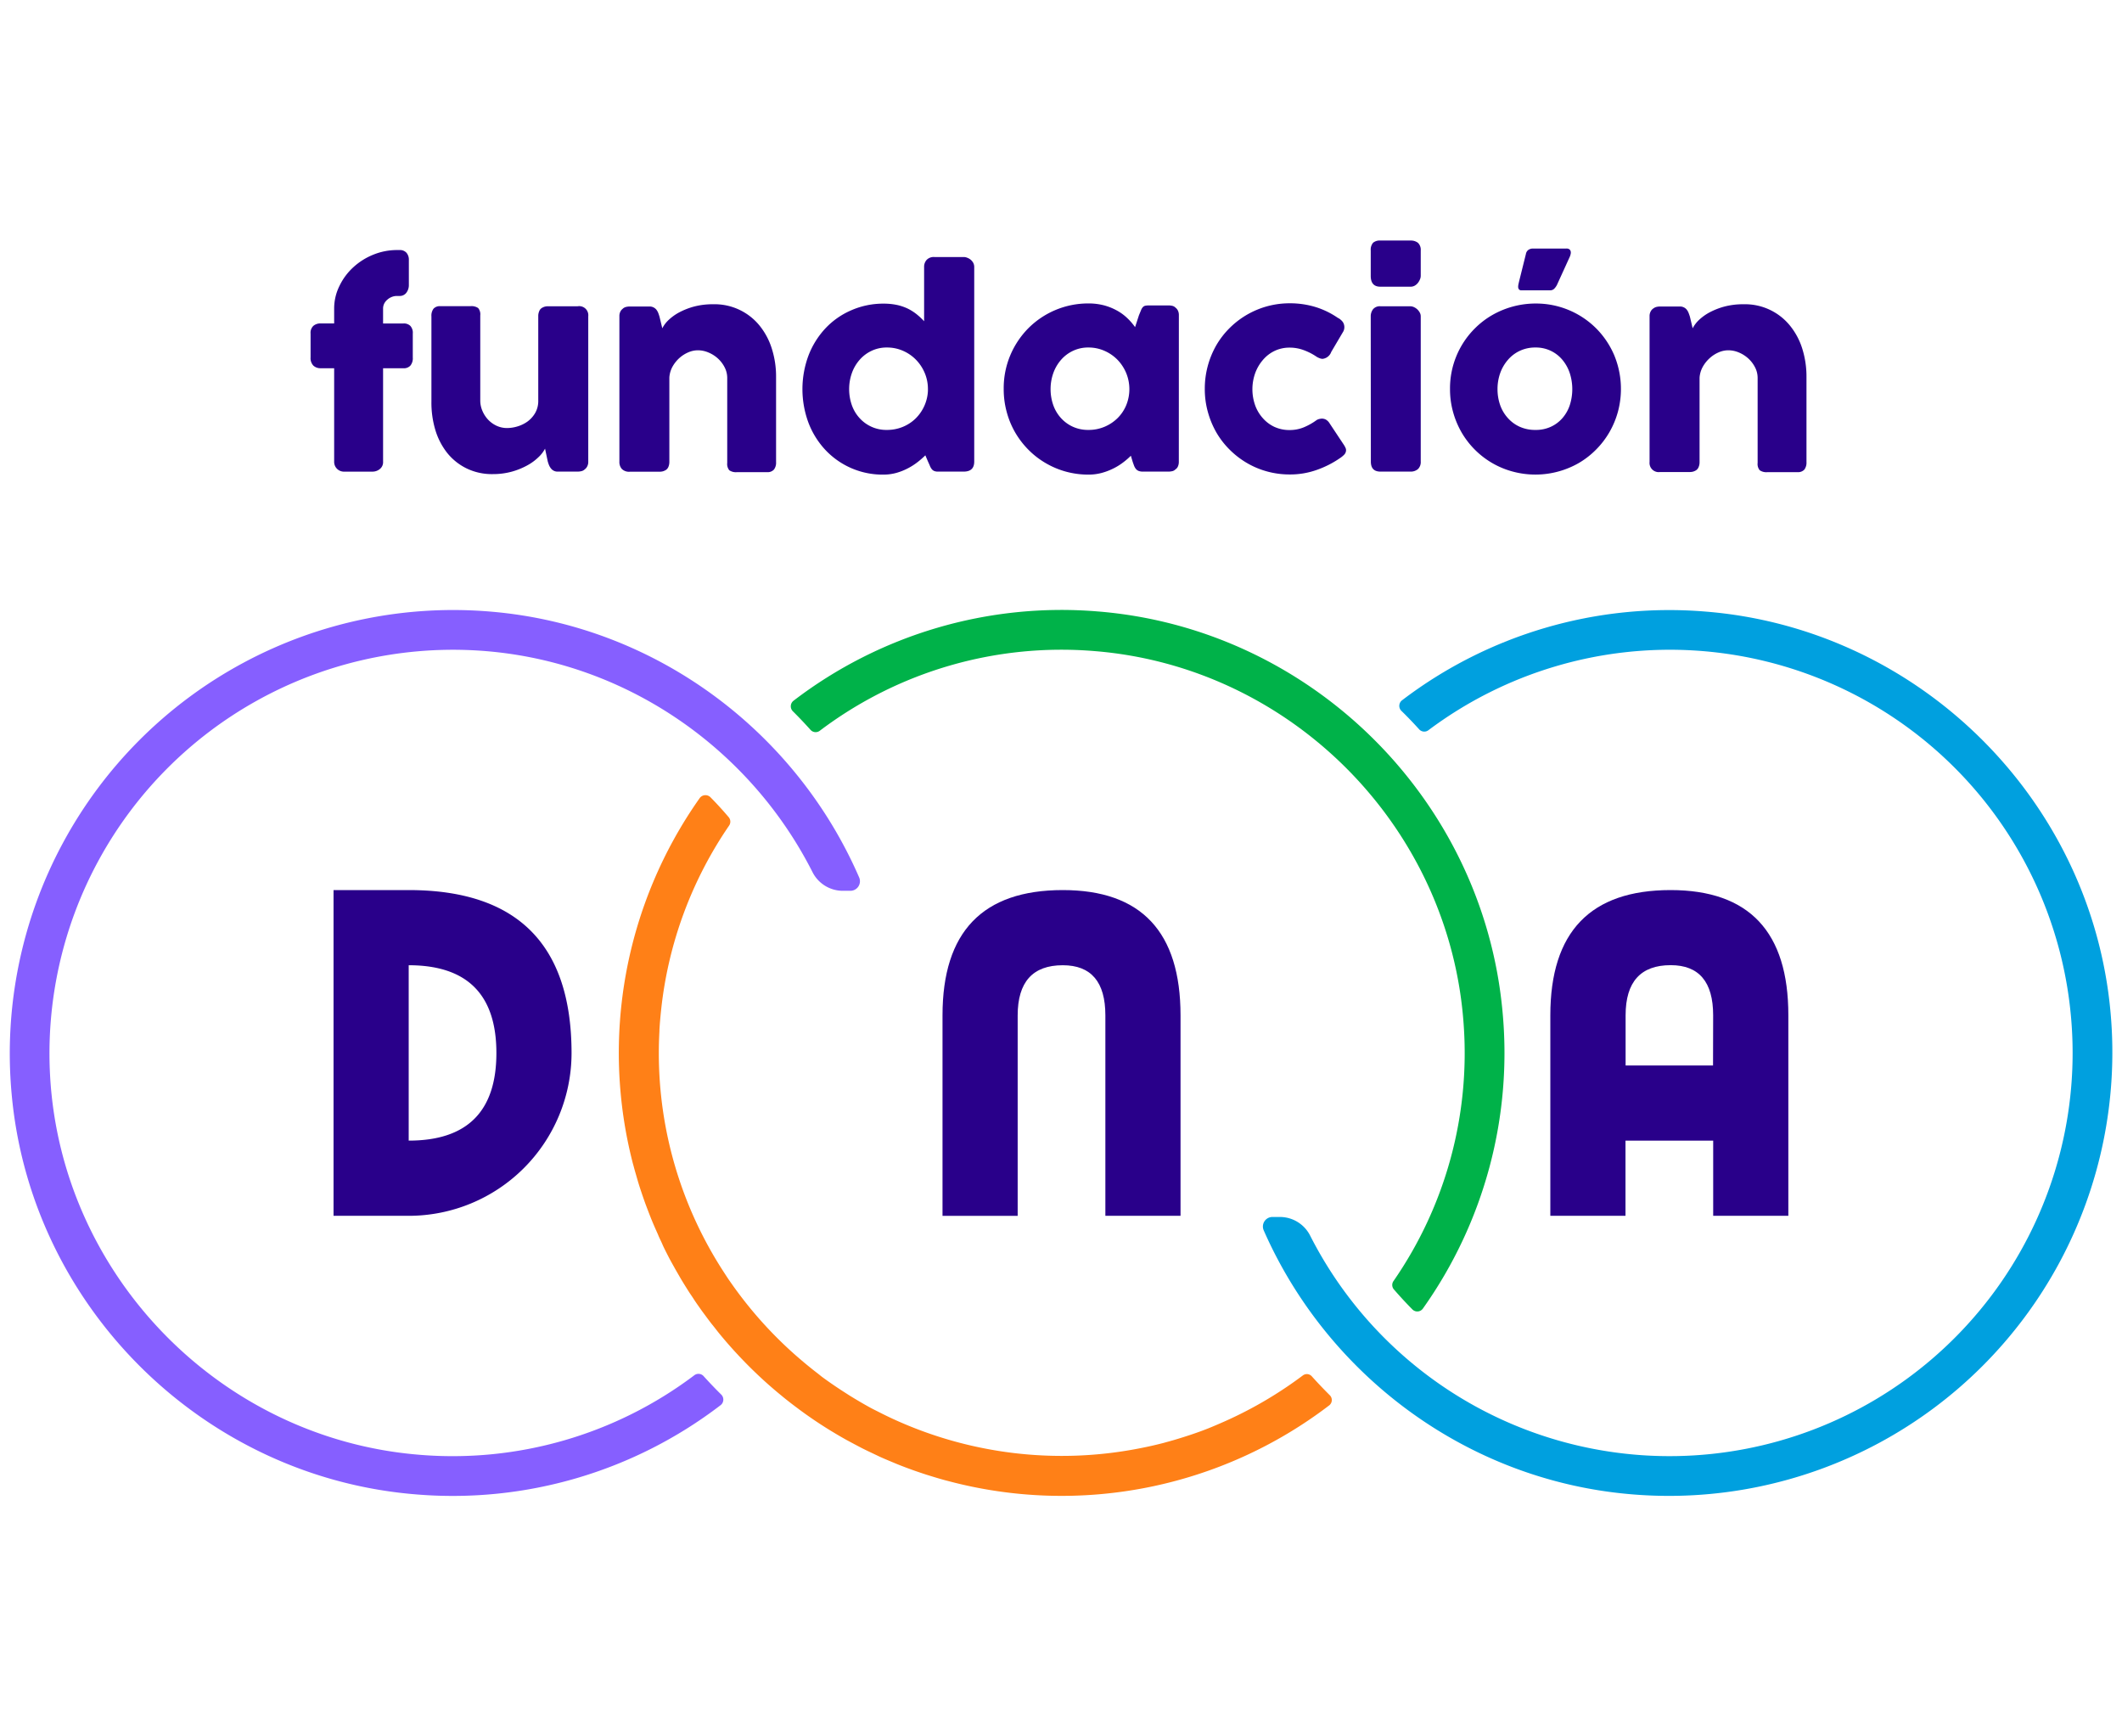
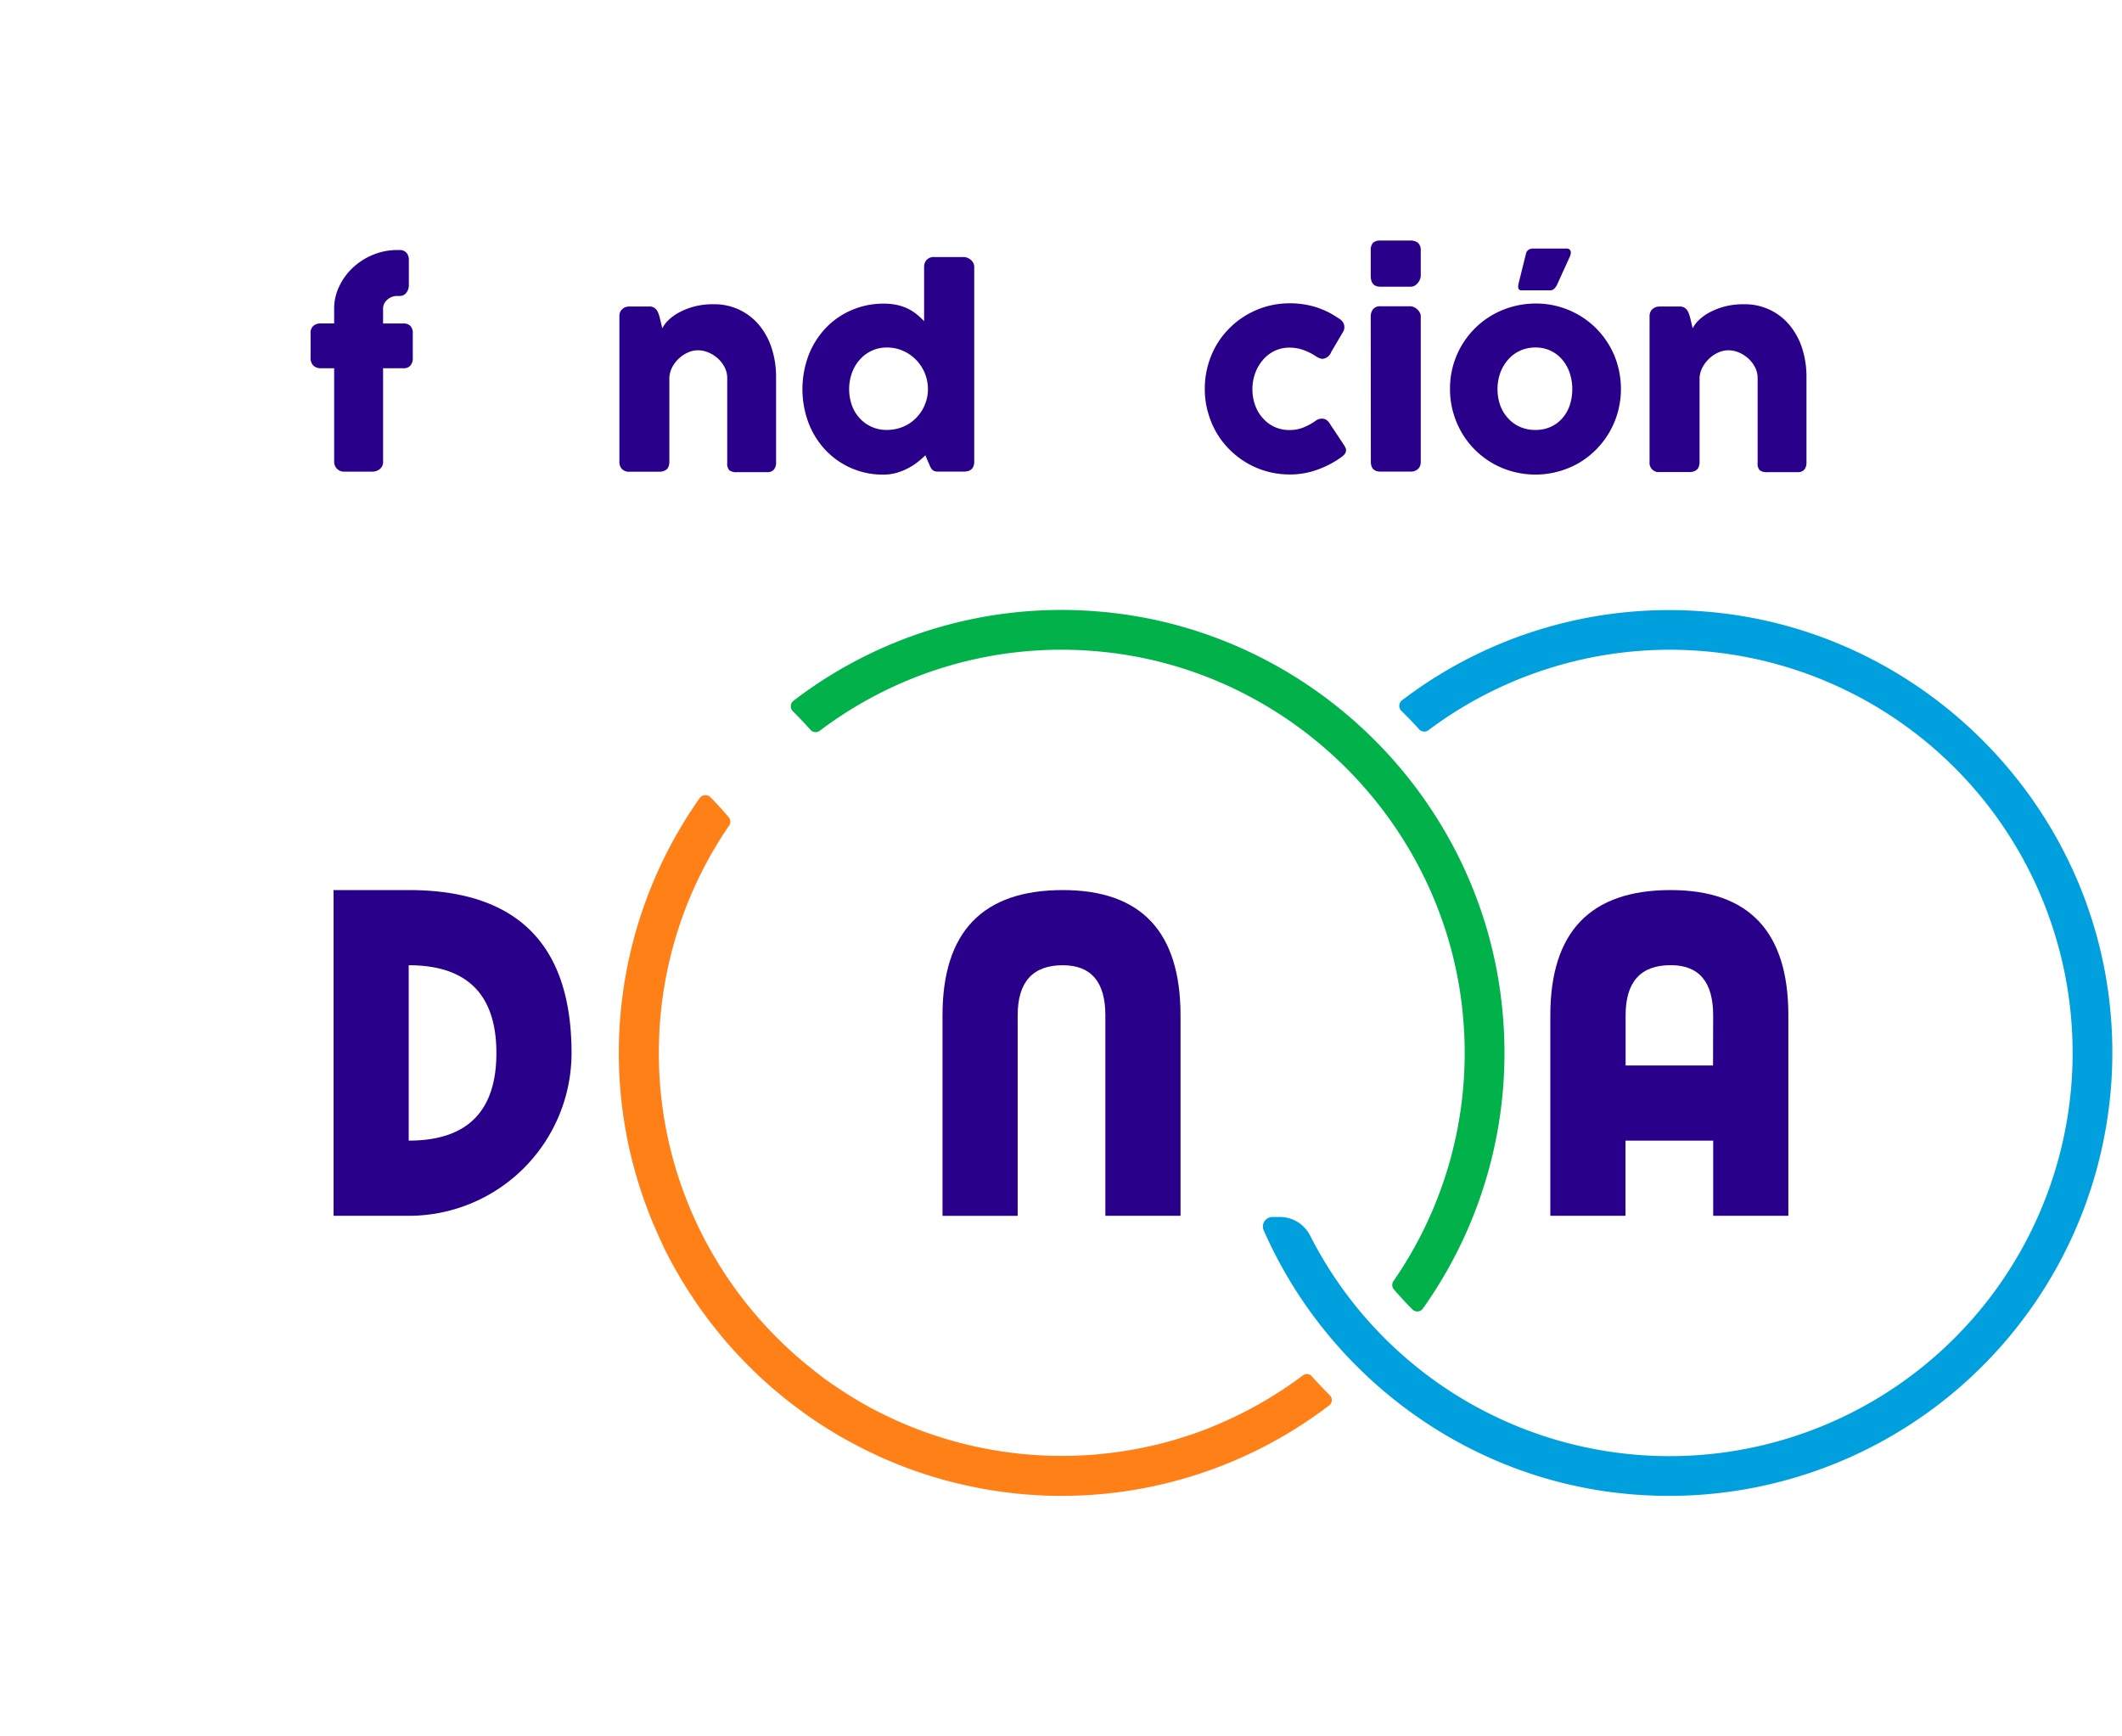
<svg xmlns="http://www.w3.org/2000/svg" id="Capa_1" data-name="Capa 1" viewBox="0 0 550 450">
  <defs>
    <style>.cls-1{fill:#00b249;}.cls-2{fill:#29008a;}.cls-3{fill:#865fff;}.cls-4{fill:#ff8017;}.cls-5{fill:#00a0df;}</style>
  </defs>
  <path class="cls-1" d="M205.66,181.61a114.22,114.22,0,0,1,78.61-23.17c55.21,4.31,100,48.39,105.15,103.52a114.29,114.29,0,0,1-20.63,77.18,1.78,1.78,0,0,1-2.69.23q-2.5-2.52-4.83-5.22a1.76,1.76,0,0,1-.1-2.14,103.75,103.75,0,0,0,18.18-66.73c-3.64-51-44.63-92.43-95.62-96.54a103.87,103.87,0,0,0-71.25,20.64,1.78,1.78,0,0,1-2.4-.23c-1.48-1.65-3-3.25-4.57-4.81A1.82,1.82,0,0,1,205.66,181.61Z" />
  <path class="cls-2" d="M275.46,250.15q-11.68,0-11.69,13v51.95H244.29V263.14q0-32.46,31.17-32.47,30.51,0,30.52,32.47v51.95H286.5V263.14Q286.5,250.15,275.46,250.15Z" />
-   <path class="cls-3" d="M186.76,364.17a114.2,114.2,0,0,1-78.63,23.14C52.76,383,7.88,338.64,3,283.32A114.92,114.92,0,0,1,127.7,158.55c42.53,3.76,78.64,31.17,95,68.88a2.48,2.48,0,0,1-2.29,3.43h-1.93a8.81,8.81,0,0,1-7.87-4.81c-16.5-32.61-49.62-55.57-87.88-57.52A104.6,104.6,0,0,0,13,279.08c3,51.55,44.15,93.73,95.61,97.93a104,104,0,0,0,71.35-20.6,1.78,1.78,0,0,1,2.41.23q2.22,2.46,4.57,4.78A1.83,1.83,0,0,1,186.76,364.17Z" />
  <path class="cls-4" d="M344.51,364.22a114.28,114.28,0,0,1-98.84,19.58l-.78-.2q-1.8-.5-3.57-1.05l-1.23-.38c-1.07-.35-2.14-.71-3.2-1.08l-1.54-.56q-1.46-.54-2.88-1.11l-1.81-.76q-1.31-.54-2.58-1.11l-2.1-1c-.74-.35-1.48-.7-2.22-1.07s-1.71-.89-2.56-1.34l-1.68-.9c-1.28-.71-2.55-1.45-3.8-2.21l-.35-.21q-4.32-2.64-8.38-5.66l-.18-.14q-1.91-1.41-3.75-2.9l-.43-.36c-1.15-.93-2.27-1.89-3.38-2.86l-.19-.17h0a116.12,116.12,0,0,1-12.52-13h0c-.43-.52-.84-1.05-1.25-1.58s-.82-1-1.22-1.54c-.54-.7-1.06-1.42-1.59-2.13s-.82-1.12-1.22-1.69-1-1.41-1.45-2.12-.82-1.21-1.21-1.82-.89-1.41-1.33-2.12-.78-1.28-1.16-1.94-.82-1.41-1.22-2.13-.75-1.34-1.11-2-.75-1.43-1.12-2.16-.7-1.39-1-2.09-.7-1.46-1-2.19-.64-1.44-.95-2.16-.64-1.48-.94-2.23-.58-1.47-.86-2.21-.58-1.51-.85-2.28-.52-1.48-.77-2.23-.52-1.56-.76-2.34-.44-1.51-.66-2.26-.46-1.59-.67-2.4c-.06-.2-.12-.4-.17-.6h0a114.49,114.49,0,0,1,17.32-94.67,1.84,1.84,0,0,1,2.79-.23c1.64,1.66,3.22,3.39,4.73,5.17a1.8,1.8,0,0,1,.1,2.19,103.84,103.84,0,0,0-17.61,47.73c-.18,1.71-.34,3.44-.44,5.17,0,.12,0,.23,0,.34-.1,1.85-.16,3.7-.16,5.57a104,104,0,0,0,16.91,57c.46.71.92,1.43,1.41,2.13s1.17,1.67,1.78,2.5,1.14,1.53,1.72,2.28a105,105,0,0,0,14.63,15.4c1.46,1.25,2.94,2.47,4.46,3.64.42.32.83.65,1.26,1,1.67,1.24,3.39,2.42,5.13,3.56l2.1,1.35c1.75,1.08,3.52,2.13,5.33,3.12.77.42,1.57.81,2.36,1.21,1.23.63,2.47,1.23,3.72,1.81A104.62,104.62,0,0,0,295,375.42l.57-.11c2-.39,4-.84,6-1.36l.82-.23c1.51-.4,3-.85,4.48-1.32.64-.21,1.29-.41,1.93-.63,1.45-.49,2.88-1,4.31-1.57,1-.4,2-.83,3-1.26l1.32-.58a104.67,104.67,0,0,0,20.25-11.9,1.72,1.72,0,0,1,2.32.22c1.51,1.68,3.07,3.31,4.66,4.9A1.75,1.75,0,0,1,344.51,364.22Z" />
  <path class="cls-5" d="M422.28,387.21c-42.33-3.75-78.3-30.93-94.75-68.38a2.47,2.47,0,0,1,2.28-3.44h1.88a8.79,8.79,0,0,1,7.83,4.72A104.48,104.48,0,0,0,536.8,263.74a104.37,104.37,0,0,0-166.57-74.5,1.78,1.78,0,0,1-2.39-.22c-1.49-1.64-3-3.23-4.61-4.79a1.82,1.82,0,0,1,.16-2.74,114.2,114.2,0,0,1,78.58-23c55.35,4.38,100.18,48.73,105.07,104A114.92,114.92,0,0,1,422.28,387.21Z" />
  <path class="cls-2" d="M86.61,80A13.13,13.13,0,0,1,88,74.07a15.77,15.77,0,0,1,3.61-4.84A17,17,0,0,1,96.76,66a16.27,16.27,0,0,1,6.15-1.2h.67a2.28,2.28,0,0,1,1.77.7,2.75,2.75,0,0,1,.62,1.9V73.8a3.26,3.26,0,0,1-.65,2.07,2.1,2.1,0,0,1-1.74.83h-.67a3.56,3.56,0,0,0-1.35.25,3.74,3.74,0,0,0-1.15.7,3.32,3.32,0,0,0-.81,1,2.86,2.86,0,0,0-.31,1.3v3.88h5.3a2.38,2.38,0,0,1,1.77.63,2.66,2.66,0,0,1,.63,2v6.18a3,3,0,0,1-.63,2.12,2.29,2.29,0,0,1-1.77.68h-5.3v24.19a2.27,2.27,0,0,1-.86,1.94,3,3,0,0,1-1.87.66H89.27a2.55,2.55,0,0,1-1.94-.76,2.53,2.53,0,0,1-.72-1.84V95.43H83.13a2.69,2.69,0,0,1-1.91-.68,2.79,2.79,0,0,1-.72-2.12V86.45a2.46,2.46,0,0,1,.72-2,2.8,2.8,0,0,1,1.91-.63h3.48Z" />
-   <path class="cls-2" d="M151.56,121.65a2,2,0,0,1-.93.47,4.31,4.31,0,0,1-.92.1h-5.1a2.14,2.14,0,0,1-1.79-.8,3.76,3.76,0,0,1-.51-.85,9.22,9.22,0,0,1-.34-1l-.7-3.3a8.16,8.16,0,0,1-1.69,2.2,13.29,13.29,0,0,1-2.92,2.14,18.67,18.67,0,0,1-4,1.62,18.34,18.34,0,0,1-4.94.64,15,15,0,0,1-6.81-1.49,14.74,14.74,0,0,1-5-4,17.91,17.91,0,0,1-3.09-6,24.73,24.73,0,0,1-1-7.3V82a3,3,0,0,1,.55-2,2.19,2.19,0,0,1,1.78-.65h7.79a3,3,0,0,1,2,.49,2.53,2.53,0,0,1,.54,1.9v22a6.77,6.77,0,0,0,.56,2.75,7.75,7.75,0,0,0,1.5,2.3,7.23,7.23,0,0,0,2.21,1.57,6.45,6.45,0,0,0,2.68.57,9.56,9.56,0,0,0,2.63-.4,8.82,8.82,0,0,0,2.64-1.27,7.27,7.27,0,0,0,2-2.21,6.22,6.22,0,0,0,.81-3.25V81.87a3.09,3.09,0,0,1,.22-1.15,1.75,1.75,0,0,1,.66-.88,3.22,3.22,0,0,1,.82-.37,3.49,3.49,0,0,1,.9-.1h7.63a2.36,2.36,0,0,1,2.73,2.6v37.76a2.48,2.48,0,0,1-.29,1.18,2.07,2.07,0,0,1-.79.84Z" />
  <path class="cls-2" d="M161.41,80a2,2,0,0,1,.93-.47,4.47,4.47,0,0,1,.93-.1h5.09a2.26,2.26,0,0,1,1,.22,2.36,2.36,0,0,1,.75.58,3.7,3.7,0,0,1,.49.85c.12.31.23.64.34,1l.72,3a8,8,0,0,1,1.63-2.15,12.84,12.84,0,0,1,2.8-2,18.58,18.58,0,0,1,3.87-1.5,19,19,0,0,1,4.89-.58,15,15,0,0,1,12,5.51,18,18,0,0,1,3.2,6,23.79,23.79,0,0,1,1.1,7.3v22.1a2.93,2.93,0,0,1-.56,1.94,2.19,2.19,0,0,1-1.77.66h-7.8a3,3,0,0,1-2-.49,2.58,2.58,0,0,1-.53-1.9v-22a6,6,0,0,0-.66-2.75,8.12,8.12,0,0,0-1.74-2.3,8.38,8.38,0,0,0-2.45-1.56,7,7,0,0,0-2.78-.58,6.28,6.28,0,0,0-2.48.54,8.43,8.43,0,0,0-2.33,1.5A8.8,8.8,0,0,0,174.32,95a6.74,6.74,0,0,0-.83,2.82v21.93a3.29,3.29,0,0,1-.21,1.15,1.82,1.82,0,0,1-.66.88,3.27,3.27,0,0,1-.83.37,3.46,3.46,0,0,1-.89.1h-7.63a2.65,2.65,0,0,1-2.09-.71,2.69,2.69,0,0,1-.64-1.89V81.89a2.48,2.48,0,0,1,.28-1.18,2.16,2.16,0,0,1,.8-.84Z" />
  <path class="cls-2" d="M239.84,118a21.27,21.27,0,0,1-2.08,1.81,16.2,16.2,0,0,1-2.53,1.6,15.39,15.39,0,0,1-2.93,1.15A12.46,12.46,0,0,1,229,123a20.33,20.33,0,0,1-15.1-6.43,21.51,21.51,0,0,1-4.35-7,25,25,0,0,1,0-17.43,21.59,21.59,0,0,1,4.35-7,20,20,0,0,1,6.65-4.69A20.62,20.62,0,0,1,229,78.69a16.83,16.83,0,0,1,3.39.32,13.05,13.05,0,0,1,2.81.93,12.56,12.56,0,0,1,2.32,1.45,17.58,17.58,0,0,1,2,1.86V69.18a2.67,2.67,0,0,1,.66-1.83,2.52,2.52,0,0,1,2-.74h7.6a2.44,2.44,0,0,1,.92.19,3,3,0,0,1,.9.52,2.73,2.73,0,0,1,.66.81,2.29,2.29,0,0,1,.25,1.05v50.44c0,1.74-.91,2.6-2.73,2.6h-6.62a2.5,2.5,0,0,1-1.05-.17,1.56,1.56,0,0,1-.62-.49,3.39,3.39,0,0,1-.46-.81c-.13-.32-.3-.7-.5-1.13Zm-19.75-17.17a12.41,12.41,0,0,0,.7,4.17,9.74,9.74,0,0,0,2,3.35,9.32,9.32,0,0,0,7.09,3.07,10.75,10.75,0,0,0,4.06-.77,10.43,10.43,0,0,0,3.33-2.15,10.78,10.78,0,0,0,3.24-7.2v-.47a10.69,10.69,0,0,0-.81-4.12,10.9,10.9,0,0,0-2.25-3.44,10.51,10.51,0,0,0-3.37-2.34,10.16,10.16,0,0,0-4.2-.87,9.06,9.06,0,0,0-4,.87,9.37,9.37,0,0,0-3.09,2.34,10.54,10.54,0,0,0-2,3.44A12.34,12.34,0,0,0,220.09,100.83Z" />
-   <path class="cls-2" d="M305.54,119.72a2.91,2.91,0,0,1-.21,1.1,1.71,1.71,0,0,1-.67.83,1.69,1.69,0,0,1-.88.47,4.38,4.38,0,0,1-.88.1h-6.64a3,3,0,0,1-1.15-.18,1.75,1.75,0,0,1-.71-.53,3.19,3.19,0,0,1-.46-.82c-.12-.33-.25-.68-.38-1.07l-.45-1.51a18.75,18.75,0,0,1-2.07,1.78,15.18,15.18,0,0,1-2.57,1.57,15.9,15.9,0,0,1-3,1.12,13.1,13.1,0,0,1-3.33.42,22,22,0,0,1-5.89-.78A21.69,21.69,0,0,1,271,120a21.46,21.46,0,0,1-4.44-3.44,22.31,22.31,0,0,1-3.43-4.47,21.93,21.93,0,0,1-2.2-5.32,22.42,22.42,0,0,1-.78-6,22,22,0,0,1,1.72-8.73,22.29,22.29,0,0,1,4.69-7,21.91,21.91,0,0,1,15.59-6.4,15.67,15.67,0,0,1,3.9.47,14.63,14.63,0,0,1,3.3,1.29,12.56,12.56,0,0,1,2.72,1.94,15.27,15.27,0,0,1,2.13,2.44l1-3.07.56-1.36a2.5,2.5,0,0,1,.48-.78,1.22,1.22,0,0,1,.62-.34,5.51,5.51,0,0,1,1.05-.08h5a4.38,4.38,0,0,1,.88.1,1.69,1.69,0,0,1,.88.47,2.15,2.15,0,0,1,.67.85,2.6,2.6,0,0,1,.21,1.08ZM272.3,100.83A12.41,12.41,0,0,0,273,105a9.89,9.89,0,0,0,2,3.35,9.4,9.4,0,0,0,3.09,2.25,9.51,9.51,0,0,0,4,.82,10.59,10.59,0,0,0,4.2-.82,10.75,10.75,0,0,0,3.38-2.25,10.21,10.21,0,0,0,2.24-3.35,11,11,0,0,0,0-8.29,11.05,11.05,0,0,0-2.24-3.44,10.67,10.67,0,0,0-3.38-2.34,10.12,10.12,0,0,0-4.2-.87,9.09,9.09,0,0,0-4,.87A9.37,9.37,0,0,0,275,93.27a10.73,10.73,0,0,0-2,3.44A12.33,12.33,0,0,0,272.3,100.83Z" />
  <path class="cls-2" d="M341.07,109a2.2,2.2,0,0,1,.9-.42,3.36,3.36,0,0,1,.66-.09,2.27,2.27,0,0,1,1,.24,2.78,2.78,0,0,1,1,1l3.78,5.7a5.76,5.76,0,0,1,.32.61,1.38,1.38,0,0,1,.15.54,1.67,1.67,0,0,1-.49,1.26,6.29,6.29,0,0,1-1.06.87,25.23,25.23,0,0,1-6.06,3.08,20.59,20.59,0,0,1-7,1.17,21.86,21.86,0,0,1-5.86-.78,21.45,21.45,0,0,1-5.25-2.21,22.07,22.07,0,0,1-4.45-3.44,21.35,21.35,0,0,1-3.45-4.47,22.75,22.75,0,0,1-2.2-5.32,22,22,0,0,1-.79-6,22.59,22.59,0,0,1,3-11.29,21.49,21.49,0,0,1,3.45-4.45,22,22,0,0,1,15.56-6.4,22.65,22.65,0,0,1,6.79,1,21.22,21.22,0,0,1,5.86,2.9l-.1-.1a4,4,0,0,1,1.18,1,2.39,2.39,0,0,1,.43,1.47,2.35,2.35,0,0,1-.4,1.25l-3,5.09A2.7,2.7,0,0,1,342.8,93a2.15,2.15,0,0,1-.75-.16,4.1,4.1,0,0,1-1-.52,15.12,15.12,0,0,0-3.19-1.6,10.32,10.32,0,0,0-3.62-.63,8.87,8.87,0,0,0-3.92.87,9.12,9.12,0,0,0-3,2.34,10.94,10.94,0,0,0-2,3.44,12.45,12.45,0,0,0,0,8.29,10.08,10.08,0,0,0,2,3.35,9.14,9.14,0,0,0,3,2.25,9.27,9.27,0,0,0,3.92.82,9.56,9.56,0,0,0,3.6-.67A16,16,0,0,0,341.07,109Z" />
  <path class="cls-2" d="M355.28,64.92a2.78,2.78,0,0,1,.6-2,2.66,2.66,0,0,1,1.89-.58h7.83a3,3,0,0,1,1.91.58,2.49,2.49,0,0,1,.73,2V71.5a2.45,2.45,0,0,1-.19.88,4,4,0,0,1-.52.91,2.89,2.89,0,0,1-.83.73,2.14,2.14,0,0,1-1.1.28h-7.83c-1.66,0-2.49-.93-2.49-2.8Zm0,17.08a3,3,0,0,1,.6-1.86,2.28,2.28,0,0,1,1.89-.77h7.73a2.51,2.51,0,0,1,.88.18,3.54,3.54,0,0,1,.88.54,3.43,3.43,0,0,1,.68.83,2,2,0,0,1,.3,1.08v37.62a2.52,2.52,0,0,1-.71,1.94,2.88,2.88,0,0,1-2,.66h-7.73c-1.66,0-2.49-.86-2.49-2.6Z" />
  <path class="cls-2" d="M375.83,100.83a21.9,21.9,0,0,1,6.46-15.74,21.6,21.6,0,0,1,4.47-3.43,22.65,22.65,0,0,1,11.27-3,22.06,22.06,0,0,1,15.64,6.4,22.2,22.2,0,0,1,4.72,7,22.78,22.78,0,0,1,.95,14.68,22.4,22.4,0,0,1-2.23,5.32,22,22,0,0,1-3.44,4.47A21.65,21.65,0,0,1,409.2,120a22.6,22.6,0,0,1-17.12,2.21,21.8,21.8,0,0,1-9.79-5.65,22,22,0,0,1-3.45-4.47,22.8,22.8,0,0,1-2.22-5.32A22,22,0,0,1,375.83,100.83Zm12.31,0a12.41,12.41,0,0,0,.69,4.17,9.87,9.87,0,0,0,2,3.35,9.12,9.12,0,0,0,3.07,2.25,9.7,9.7,0,0,0,4.07.82,9.26,9.26,0,0,0,4-.82,8.85,8.85,0,0,0,3-2.25,9.75,9.75,0,0,0,1.9-3.35,13.54,13.54,0,0,0,0-8.29,10.57,10.57,0,0,0-1.9-3.44,8.88,8.88,0,0,0-7-3.21,9.28,9.28,0,0,0-4.07.87,9.1,9.1,0,0,0-3.07,2.34,10.7,10.7,0,0,0-2,3.44A12.33,12.33,0,0,0,388.14,100.83Zm7.36-35a1.61,1.61,0,0,1,.69-1.1,2.1,2.1,0,0,1,1.1-.32H406a1.23,1.23,0,0,1,.76.2,1,1,0,0,1,.34.51,1.58,1.58,0,0,1,0,.69,3.53,3.53,0,0,1-.24.76l-3.31,7.26a3.84,3.84,0,0,1-.79,1.07,1.49,1.49,0,0,1-1,.34h-7.39a.77.77,0,0,1-.69-.27,1.12,1.12,0,0,1-.19-.64,3.56,3.56,0,0,1,.11-.81c.06-.29.12-.54.17-.74Z" />
  <path class="cls-2" d="M428.47,80a2,2,0,0,1,.93-.47,4.31,4.31,0,0,1,.92-.1h5.1a2.25,2.25,0,0,1,1,.22,2.16,2.16,0,0,1,.75.58,3.37,3.37,0,0,1,.49.85c.12.31.24.64.35,1l.71,3a8.19,8.19,0,0,1,1.63-2.15,12.84,12.84,0,0,1,2.8-2,18.58,18.58,0,0,1,3.87-1.5,19,19,0,0,1,4.9-.58,15,15,0,0,1,12,5.51,18,18,0,0,1,3.21,6,24.09,24.09,0,0,1,1.09,7.3v22.1a3,3,0,0,1-.55,1.94,2.22,2.22,0,0,1-1.78.66h-7.79a3,3,0,0,1-2-.49,2.53,2.53,0,0,1-.54-1.9v-22a6,6,0,0,0-.66-2.75,8.12,8.12,0,0,0-1.74-2.3,8.46,8.46,0,0,0-2.44-1.56,7,7,0,0,0-2.79-.58,6.31,6.31,0,0,0-2.48.54,8.23,8.23,0,0,0-2.32,1.5,8.84,8.84,0,0,0-1.8,2.26,6.72,6.72,0,0,0-.82,2.82v21.93a3.09,3.09,0,0,1-.22,1.15,1.82,1.82,0,0,1-.66.88,3.22,3.22,0,0,1-.82.37,3.54,3.54,0,0,1-.9.1h-7.63a2.38,2.38,0,0,1-2.73-2.6V81.89a2.48,2.48,0,0,1,.29-1.18,2.07,2.07,0,0,1,.79-.84Z" />
  <path class="cls-2" d="M105.93,230.67H86.45v84.42h19.48A42.21,42.21,0,0,0,148.14,273Q148.17,230.68,105.93,230.67Zm0,64.93V250.15q22.72,0,22.73,22.73T105.93,295.6Z" />
  <path class="cls-2" d="M433,230.67q-31.17,0-31.17,32.47v51.95h19.48V295.6h22.73v19.49h19.48V263.14Q463.55,230.68,433,230.67Zm11,45.46H421.34v-13q0-13,11.69-13,11,0,11,13Z" />
</svg>